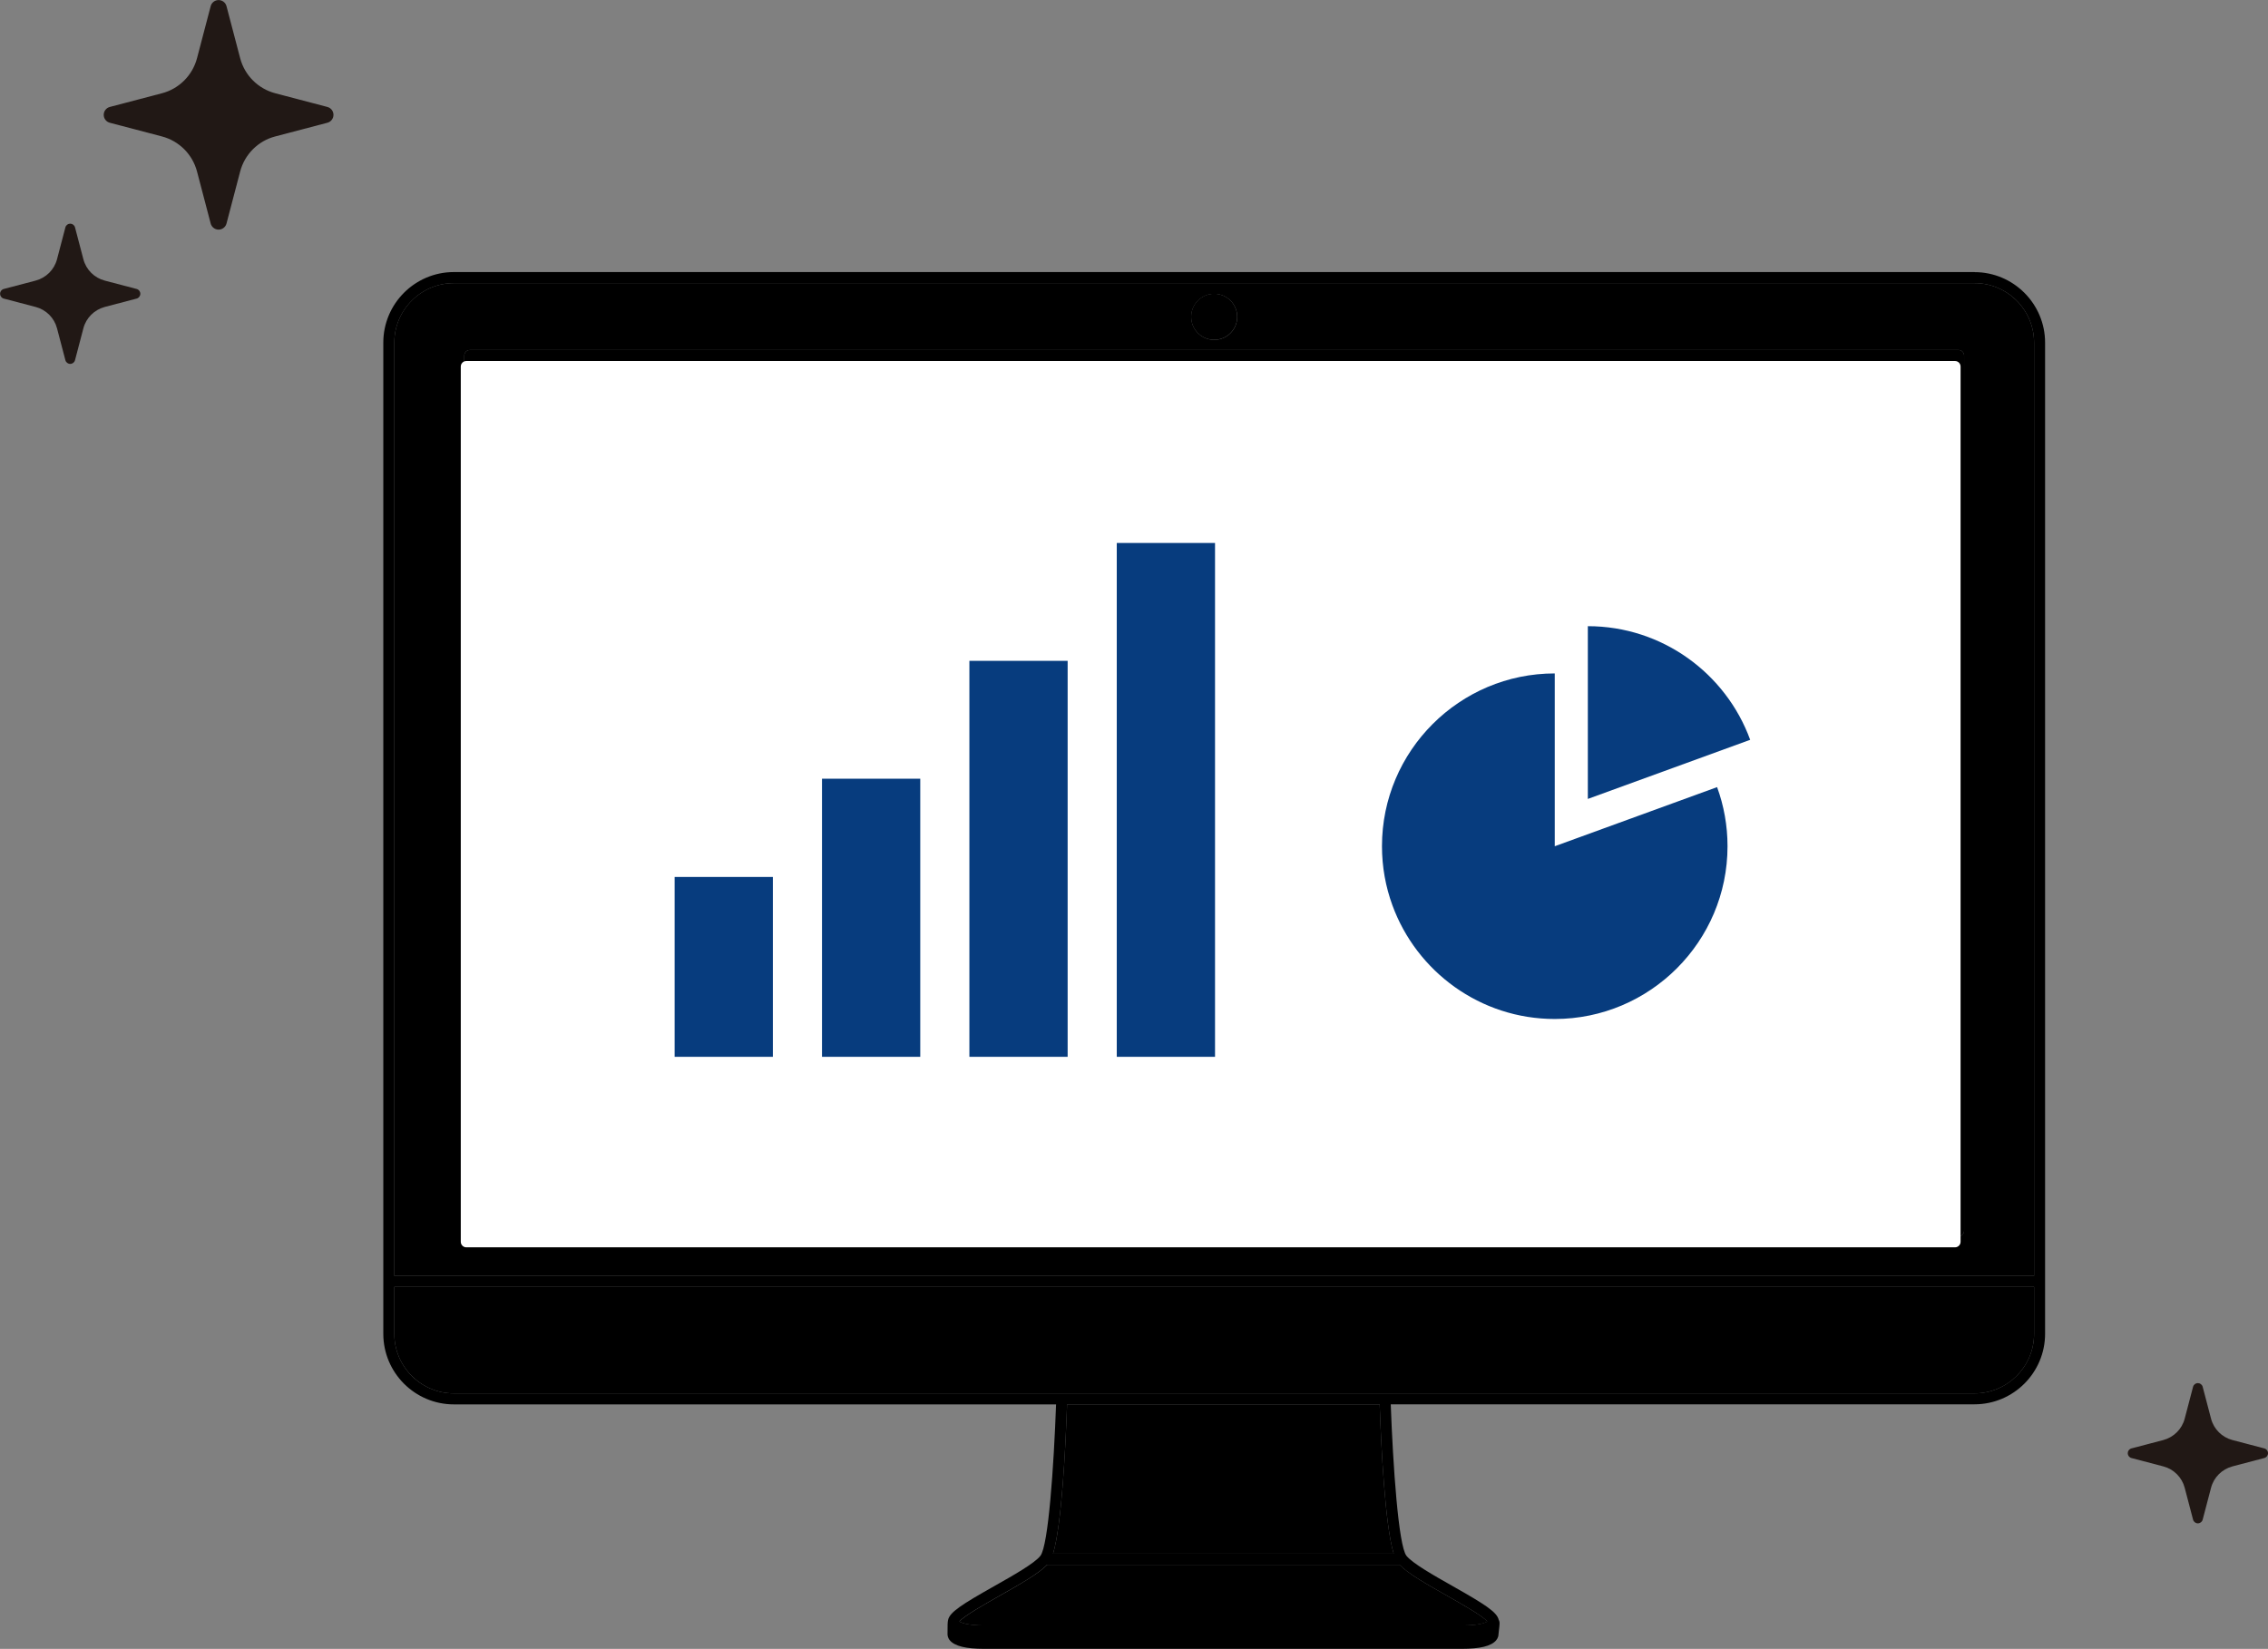
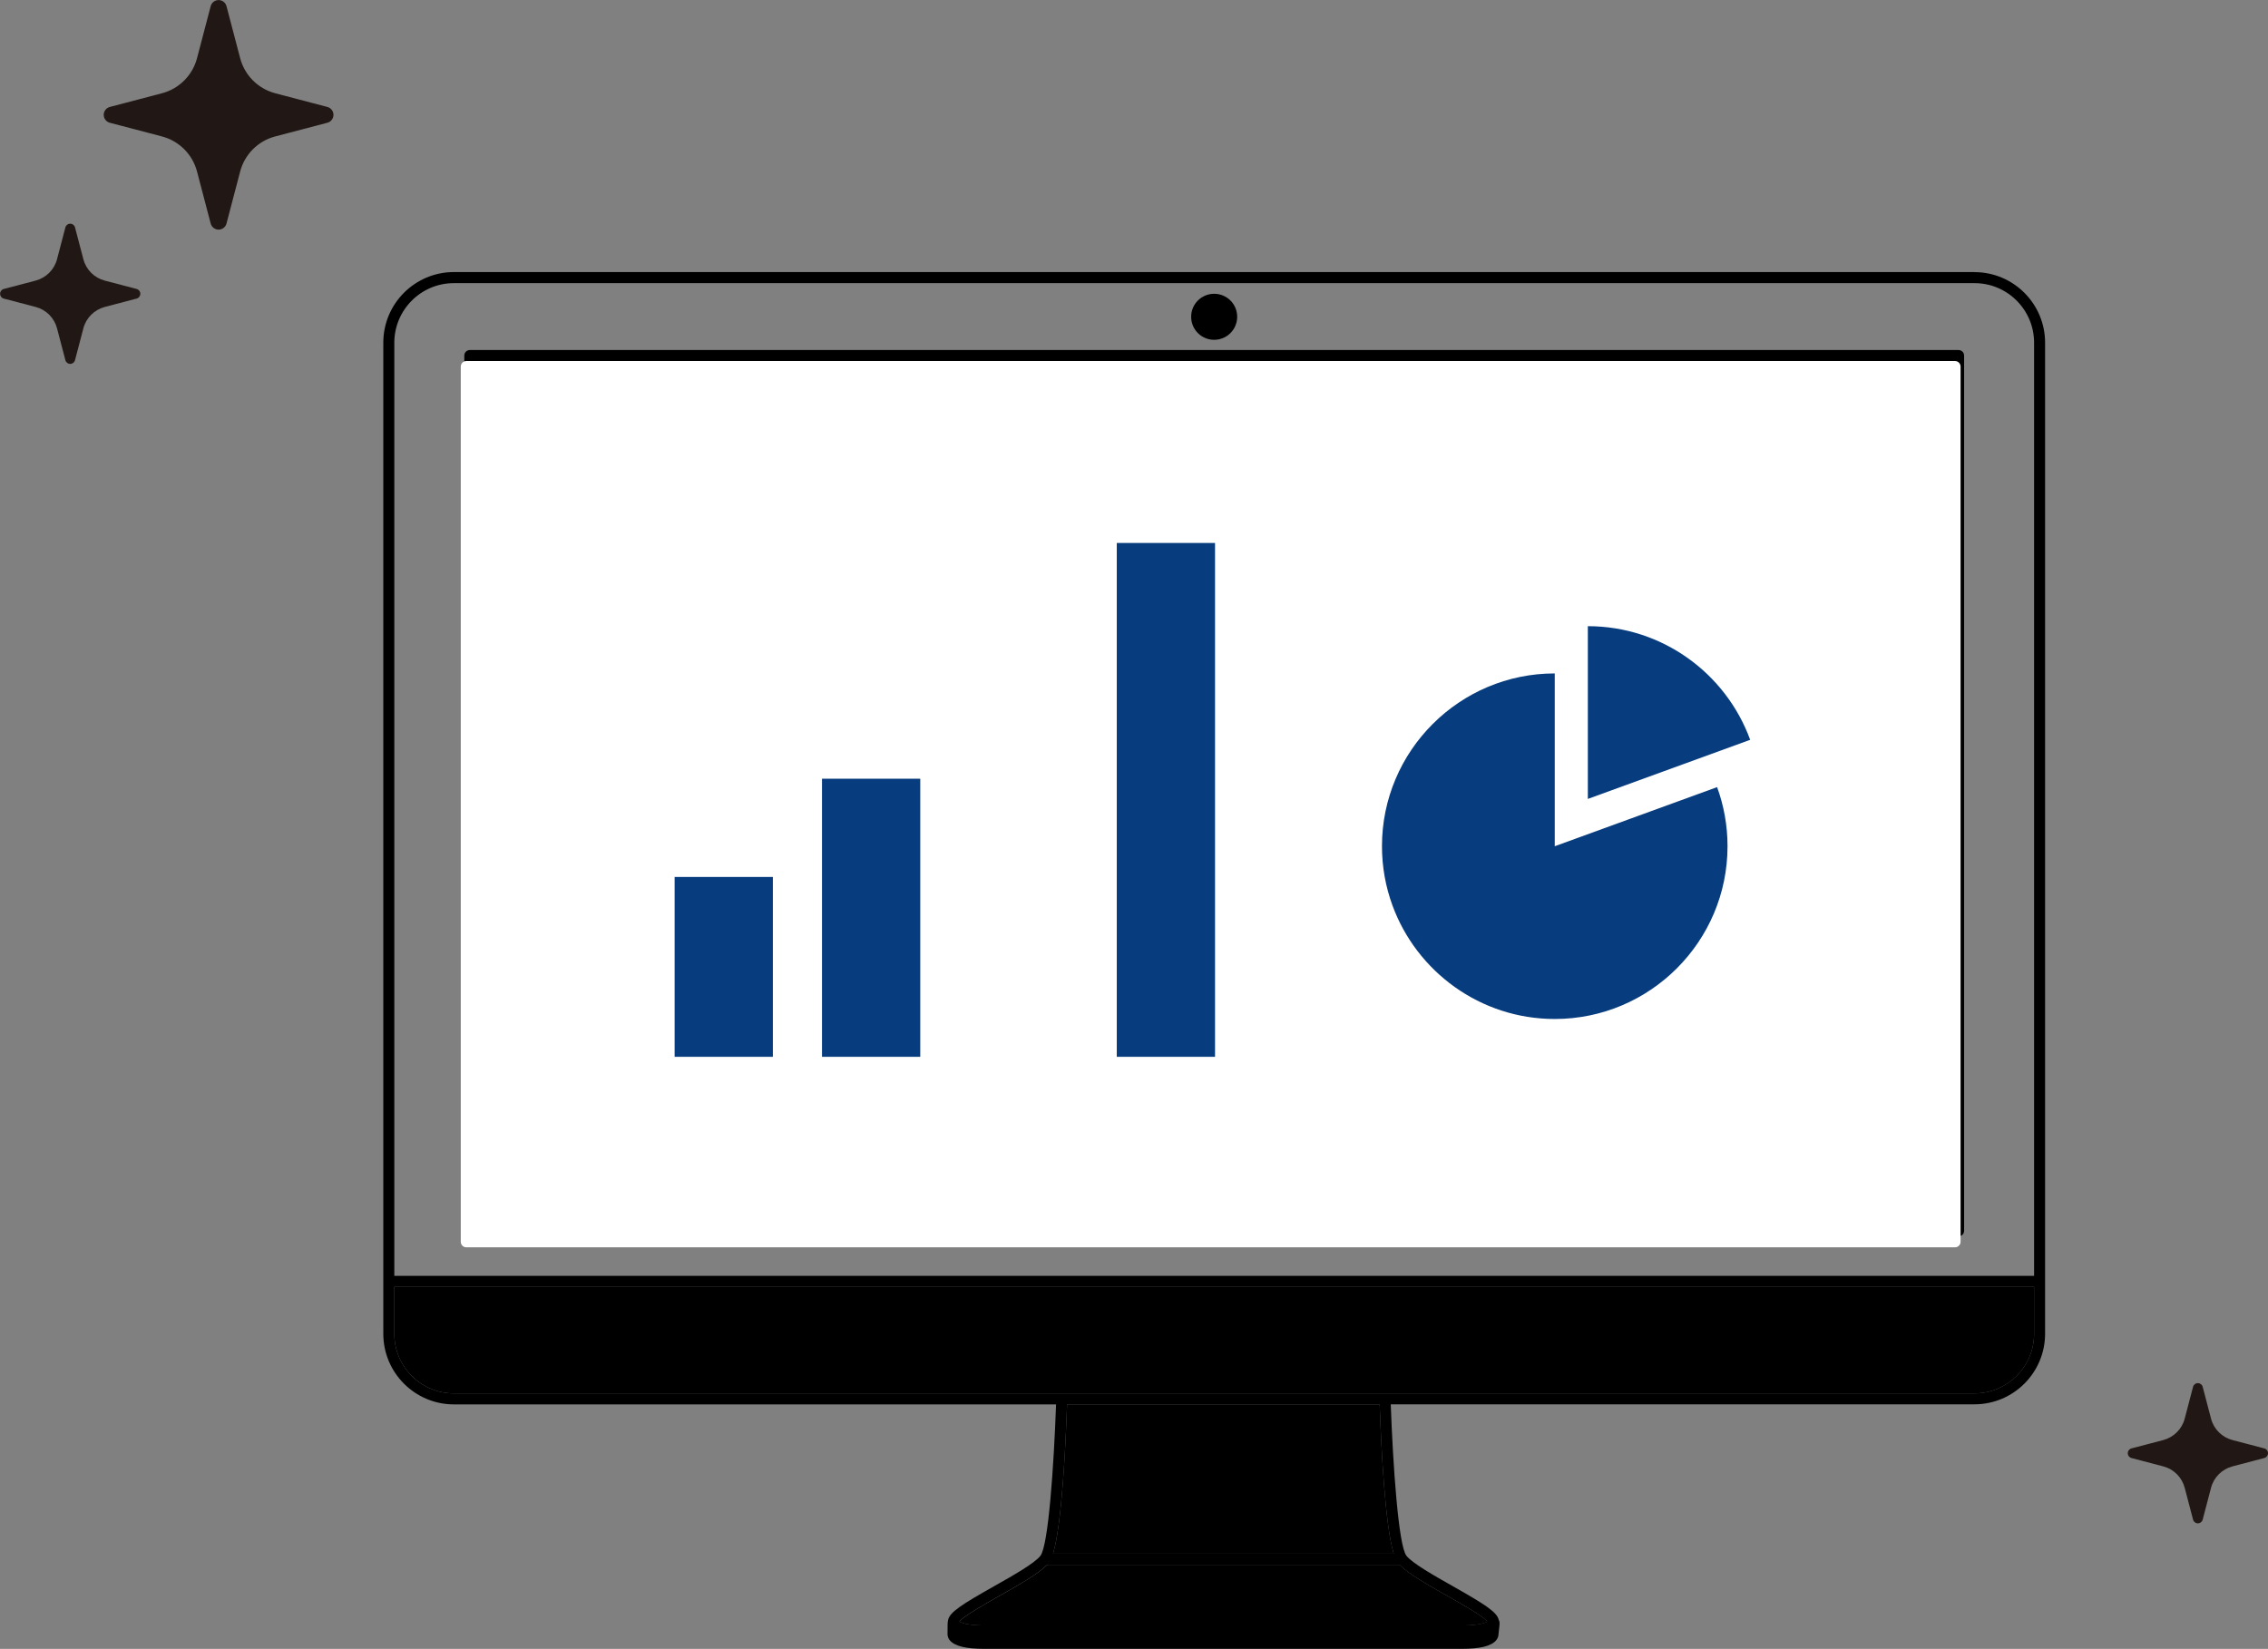
<svg xmlns="http://www.w3.org/2000/svg" id="_レイヤー_2" data-name="レイヤー 2" width="315.31" height="229.28" viewBox="0 0 315.31 229.28">
  <rect x="0" y="0" width="315.31" height="229.28" fill="#808080" stroke="none" />
  <defs>
    <style>
      .cls-1 {
        fill: #211815;
      }

      .cls-2 {
        fill: #fff;
      }

      .cls-3 {
        fill: #073c7e;
      }
    </style>
  </defs>
  <g id="_レイヤー_1-2" data-name="レイヤー 1">
    <g>
      <g>
        <path d="M148.35,195.28c-.21,5.96-.74,16.79-1.95,20.76h47.36c-1.21-3.97-1.74-14.8-1.95-20.76h-43.46Z" />
        <path d="M194.57,217.58h-48.98c-1.18,1.24-3.84,2.74-6.64,4.33-2,1.13-4.96,2.81-5.56,3.56,.26,.17,1.08,.55,3.5,.55h66.39c2.41,0,3.24-.37,3.5-.55-.6-.75-3.56-2.42-5.56-3.56-2.81-1.59-5.47-3.09-6.64-4.33Z" />
        <path d="M54.82,185.47c0,4.56,3.71,8.28,8.28,8.28h211.41c4.57,0,8.28-3.71,8.28-8.28v-6.53H54.82v6.53Z" />
-         <path d="M282.79,47.65c0-4.56-3.71-8.28-8.28-8.28H63.1c-4.57,0-8.28,3.71-8.28,8.28V177.41h227.97V47.65Zm-113.98-6.79c1.77,0,3.2,1.43,3.2,3.2s-1.43,3.2-3.2,3.2-3.2-1.43-3.2-3.2,1.43-3.2,3.2-3.2Zm104.25,130.28c0,.42-.34,.77-.77,.77H65.32c-.42,0-.77-.34-.77-.77V49.44c0-.42,.34-.77,.77-.77h206.97c.42,0,.77,.34,.77,.77v121.7Z" />
        <path d="M274.51,37.83H63.1c-5.41,0-9.81,4.4-9.81,9.81V185.47c0,5.41,4.4,9.81,9.81,9.81h83.72c-.31,8.52-1.06,19.63-2.18,21.06-.82,1.05-3.81,2.74-6.45,4.23-4.42,2.5-6.22,3.62-6.39,4.74-.05,.2-.08,.61-.07,1.9,0,.18,.03,.54,.34,.9,.67,.78,2.23,1.16,4.76,1.16h66.39c2.53,0,4.08-.38,4.76-1.16,.29-.34,.35-.67,.35-.87,0-.06,.02-.16,.03-.29,.15-1.22,.15-1.37,.05-1.61-.01-.03-.04-.06-.05-.09-.22-1.1-2.04-2.23-6.38-4.69-2.64-1.49-5.63-3.19-6.45-4.23-1.11-1.43-1.87-12.53-2.18-21.06h81.16c5.41,0,9.81-4.4,9.81-9.81V47.65c0-5.41-4.4-9.81-9.81-9.81Zm8.28,147.64c0,4.56-3.71,8.28-8.28,8.28H63.1c-4.57,0-8.28-3.71-8.28-8.28v-6.53h227.97v6.53Zm-136.39,30.57c1.21-3.97,1.74-14.8,1.95-20.76h43.46c.21,5.96,.74,16.79,1.95,20.76h-47.36Zm60.37,9.42c-.26,.17-1.08,.55-3.5,.55h-66.39c-2.41,0-3.24-.37-3.5-.55,.6-.75,3.56-2.42,5.56-3.56,2.81-1.59,5.47-3.09,6.64-4.33h48.98c1.18,1.24,3.84,2.74,6.64,4.33,2,1.13,4.96,2.81,5.56,3.56ZM54.82,47.65c0-4.56,3.71-8.28,8.28-8.28h211.41c4.57,0,8.28,3.71,8.28,8.28V177.41H54.82V47.65ZM208.37,225.5h0Z" />
        <path d="M272.29,48.67H65.32c-.42,0-.77,.34-.77,.77v121.7c0,.42,.34,.77,.77,.77h206.97c.42,0,.77-.34,.77-.77V49.44c0-.42-.34-.77-.77-.77Zm-.77,121.7H66.08V50.2h205.44v120.17Z" />
        <path d="M168.8,47.25c1.77,0,3.2-1.43,3.2-3.2s-1.43-3.2-3.2-3.2-3.2,1.43-3.2,3.2,1.43,3.2,3.2,3.2Z" />
      </g>
      <path class="cls-2" d="M271.8,50.2H64.83c-.42,0-.77,.34-.77,.77v121.7c0,.42,.34,.77,.77,.77h206.97c.42,0,.77-.34,.77-.77V50.97c0-.42-.34-.77-.77-.77Z" />
      <path class="cls-1" d="M45.51,14.87l-7.24-1.9c-2.39-.63-4.25-2.49-4.88-4.87l-1.9-7.24c-.13-.5-.58-.85-1.1-.85s-.97,.35-1.1,.85l-1.9,7.24c-.63,2.38-2.49,4.25-4.88,4.87l-7.24,1.9c-.5,.13-.85,.58-.85,1.1s.35,.97,.85,1.1l7.24,1.9c2.39,.63,4.25,2.49,4.88,4.87l1.9,7.24c.13,.5,.59,.85,1.1,.85s.97-.35,1.1-.85l1.9-7.24c.63-2.38,2.49-4.25,4.88-4.87l7.24-1.9c.5-.13,.85-.58,.85-1.1s-.35-.97-.85-1.1Z" />
      <path class="cls-1" d="M18.99,40.18l-4.42-1.16c-1.46-.38-2.6-1.52-2.98-2.98l-1.16-4.42c-.08-.31-.36-.52-.67-.52s-.59,.21-.67,.52l-1.16,4.42c-.38,1.46-1.52,2.59-2.98,2.98l-4.42,1.16c-.31,.08-.52,.36-.52,.67s.21,.59,.52,.67l4.42,1.16c1.46,.38,2.6,1.52,2.98,2.98l1.16,4.42c.08,.31,.36,.52,.67,.52s.59-.21,.67-.52l1.16-4.42c.38-1.46,1.52-2.59,2.98-2.98l4.42-1.16c.31-.08,.52-.36,.52-.67,0-.32-.21-.59-.52-.67Z" />
      <path class="cls-1" d="M314.79,201.4l-4.42-1.16c-1.46-.38-2.6-1.52-2.98-2.98l-1.16-4.42c-.08-.31-.36-.52-.67-.52s-.59,.21-.67,.52l-1.16,4.42c-.38,1.46-1.52,2.59-2.98,2.98l-4.42,1.16c-.31,.08-.52,.36-.52,.67s.21,.59,.52,.67l4.42,1.16c1.46,.38,2.6,1.52,2.98,2.98l1.16,4.42c.08,.31,.36,.52,.67,.52s.59-.21,.67-.52l1.16-4.42c.38-1.46,1.52-2.59,2.98-2.98l4.42-1.16c.31-.08,.52-.36,.52-.67,0-.32-.21-.59-.52-.67Z" />
      <rect class="cls-3" x="93.79" y="121.94" width="13.66" height="25.01" />
      <rect class="cls-3" x="114.28" y="108.28" width="13.66" height="38.67" />
-       <rect class="cls-3" x="134.77" y="91.89" width="13.66" height="55.06" />
      <rect class="cls-3" x="155.26" y="75.5" width="13.66" height="71.45" />
      <g>
        <path class="cls-3" d="M220.75,87.07v24.02l22.57-8.22c-3.36-9.21-12.21-15.8-22.57-15.8Z" />
        <path class="cls-3" d="M216.15,117.66v-24.02c-13.24,0-24.02,10.77-24.02,24.02,0,2.89,.51,5.65,1.45,8.22,3.36,9.21,12.21,15.81,22.57,15.81,13.25,0,24.02-10.78,24.02-24.02,0-2.88-.51-5.65-1.45-8.22l-22.57,8.22Z" />
      </g>
    </g>
  </g>
</svg>